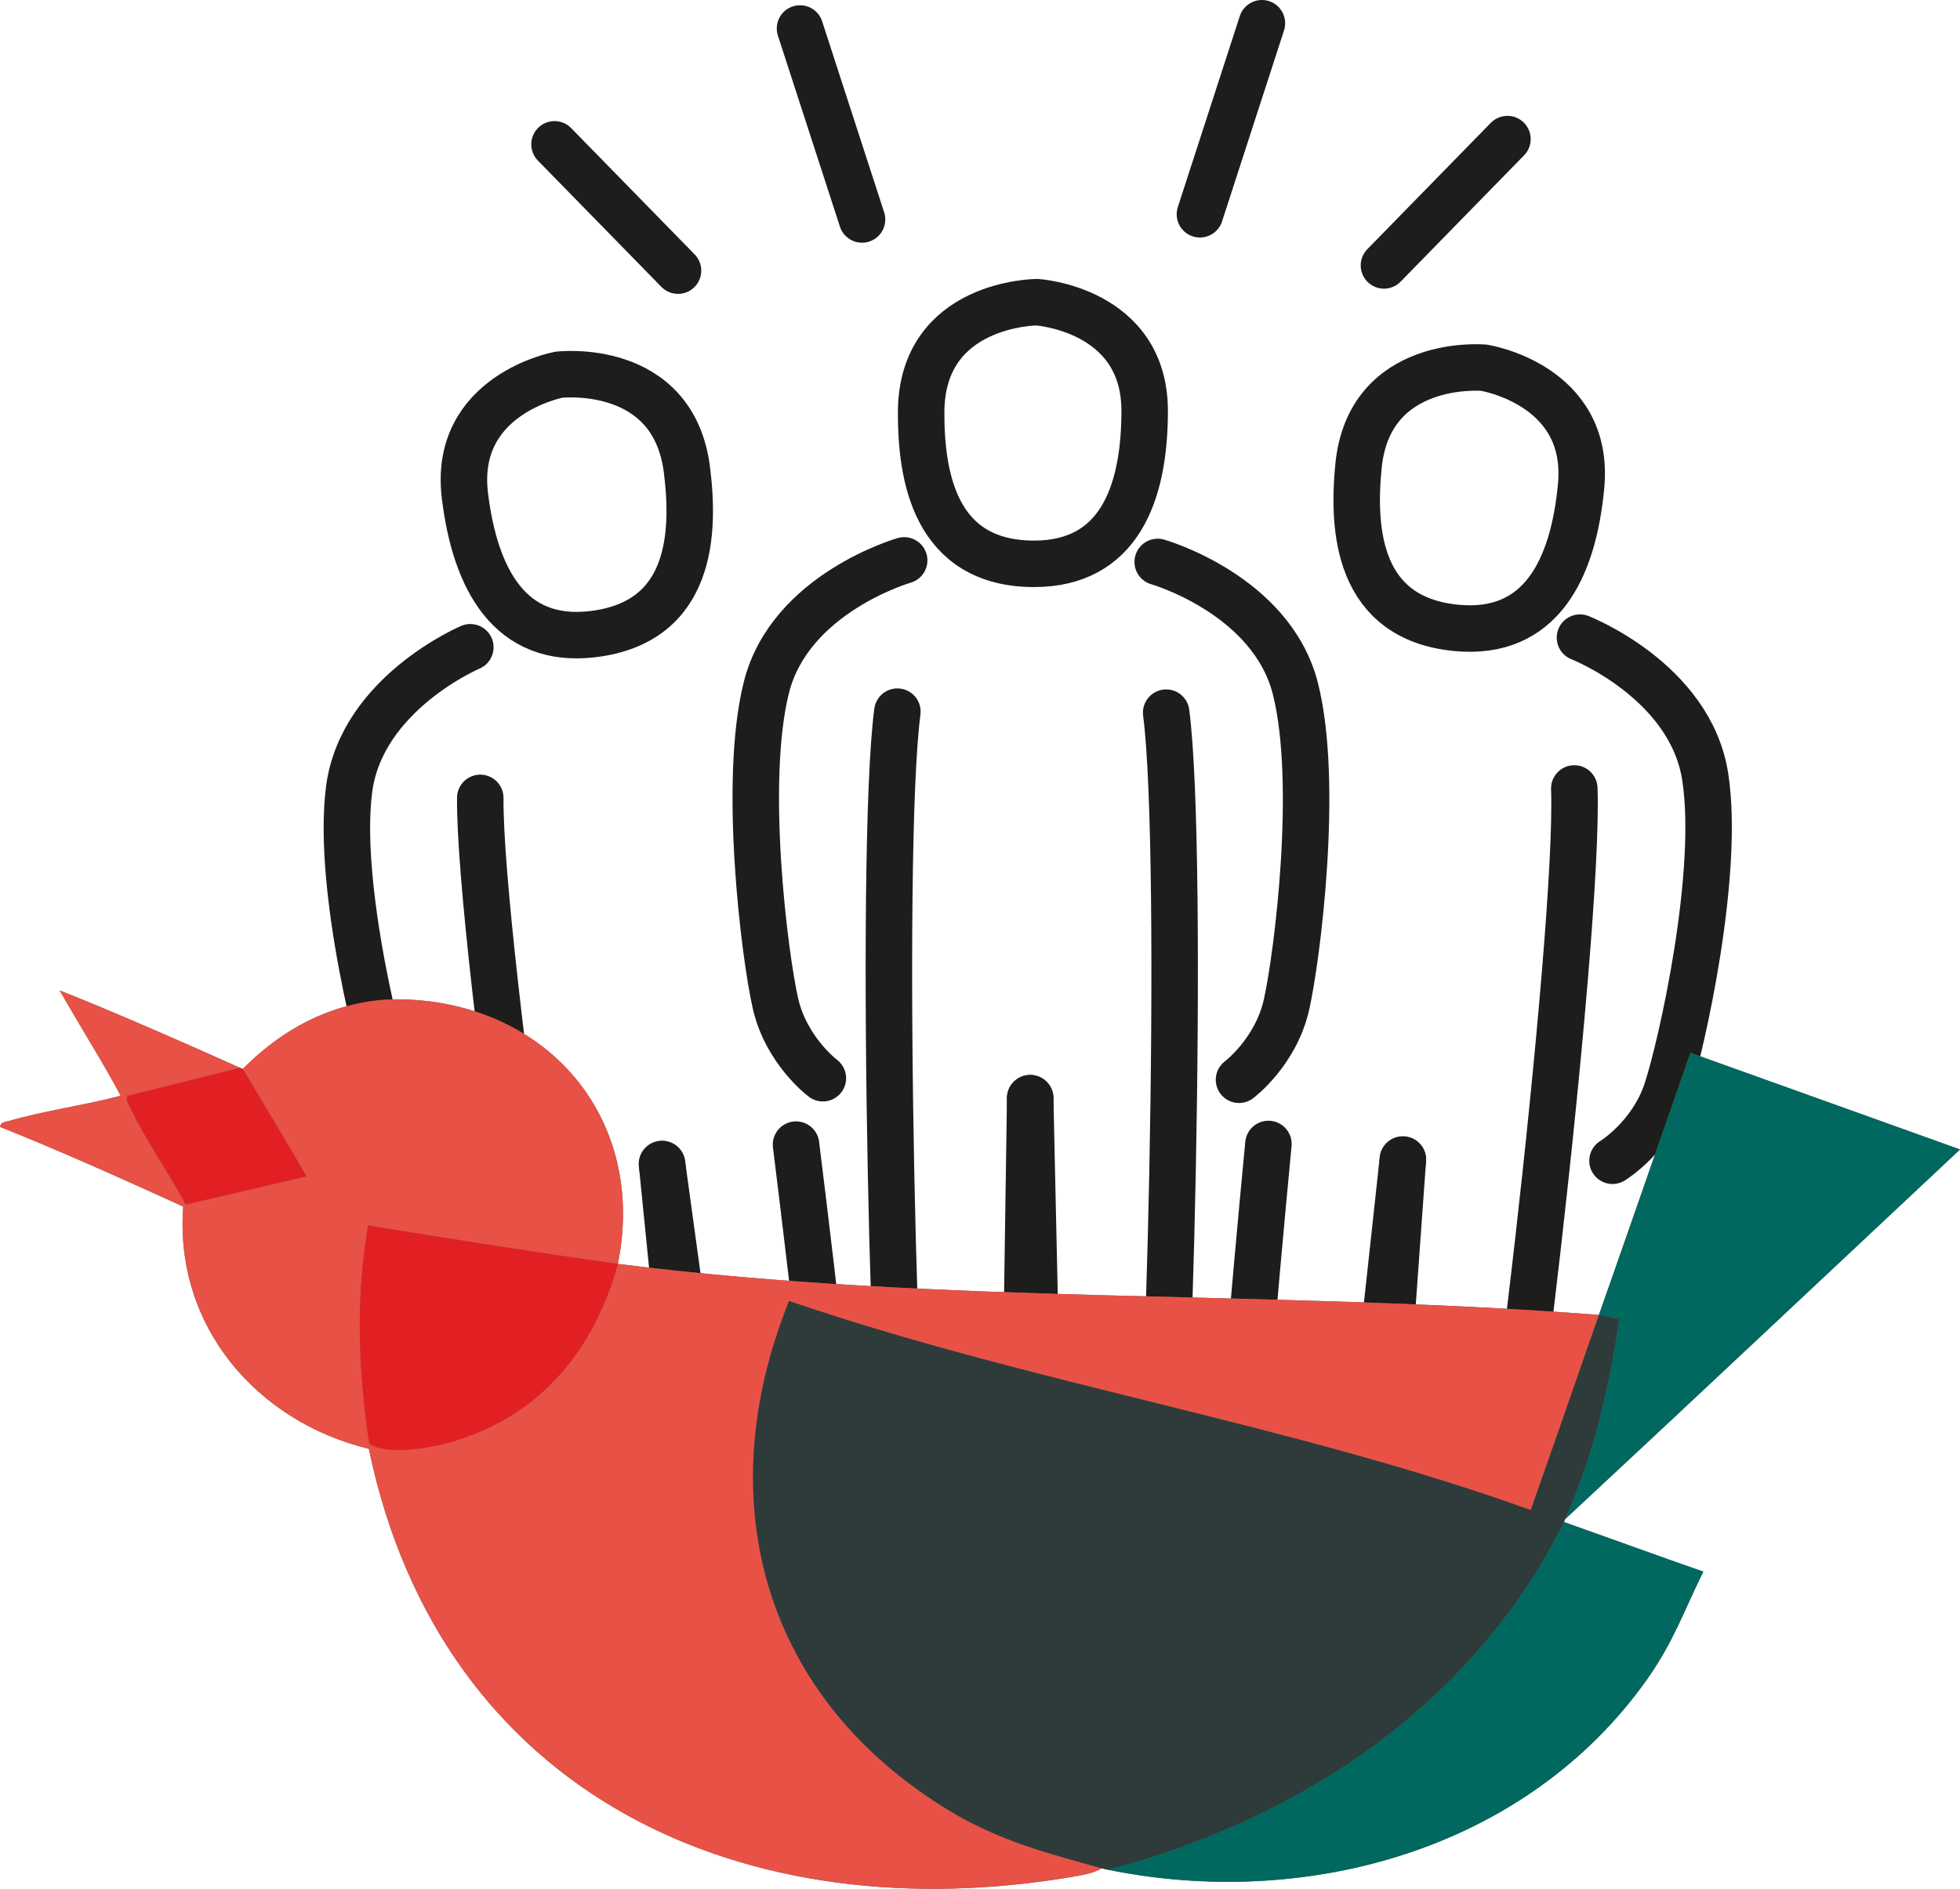
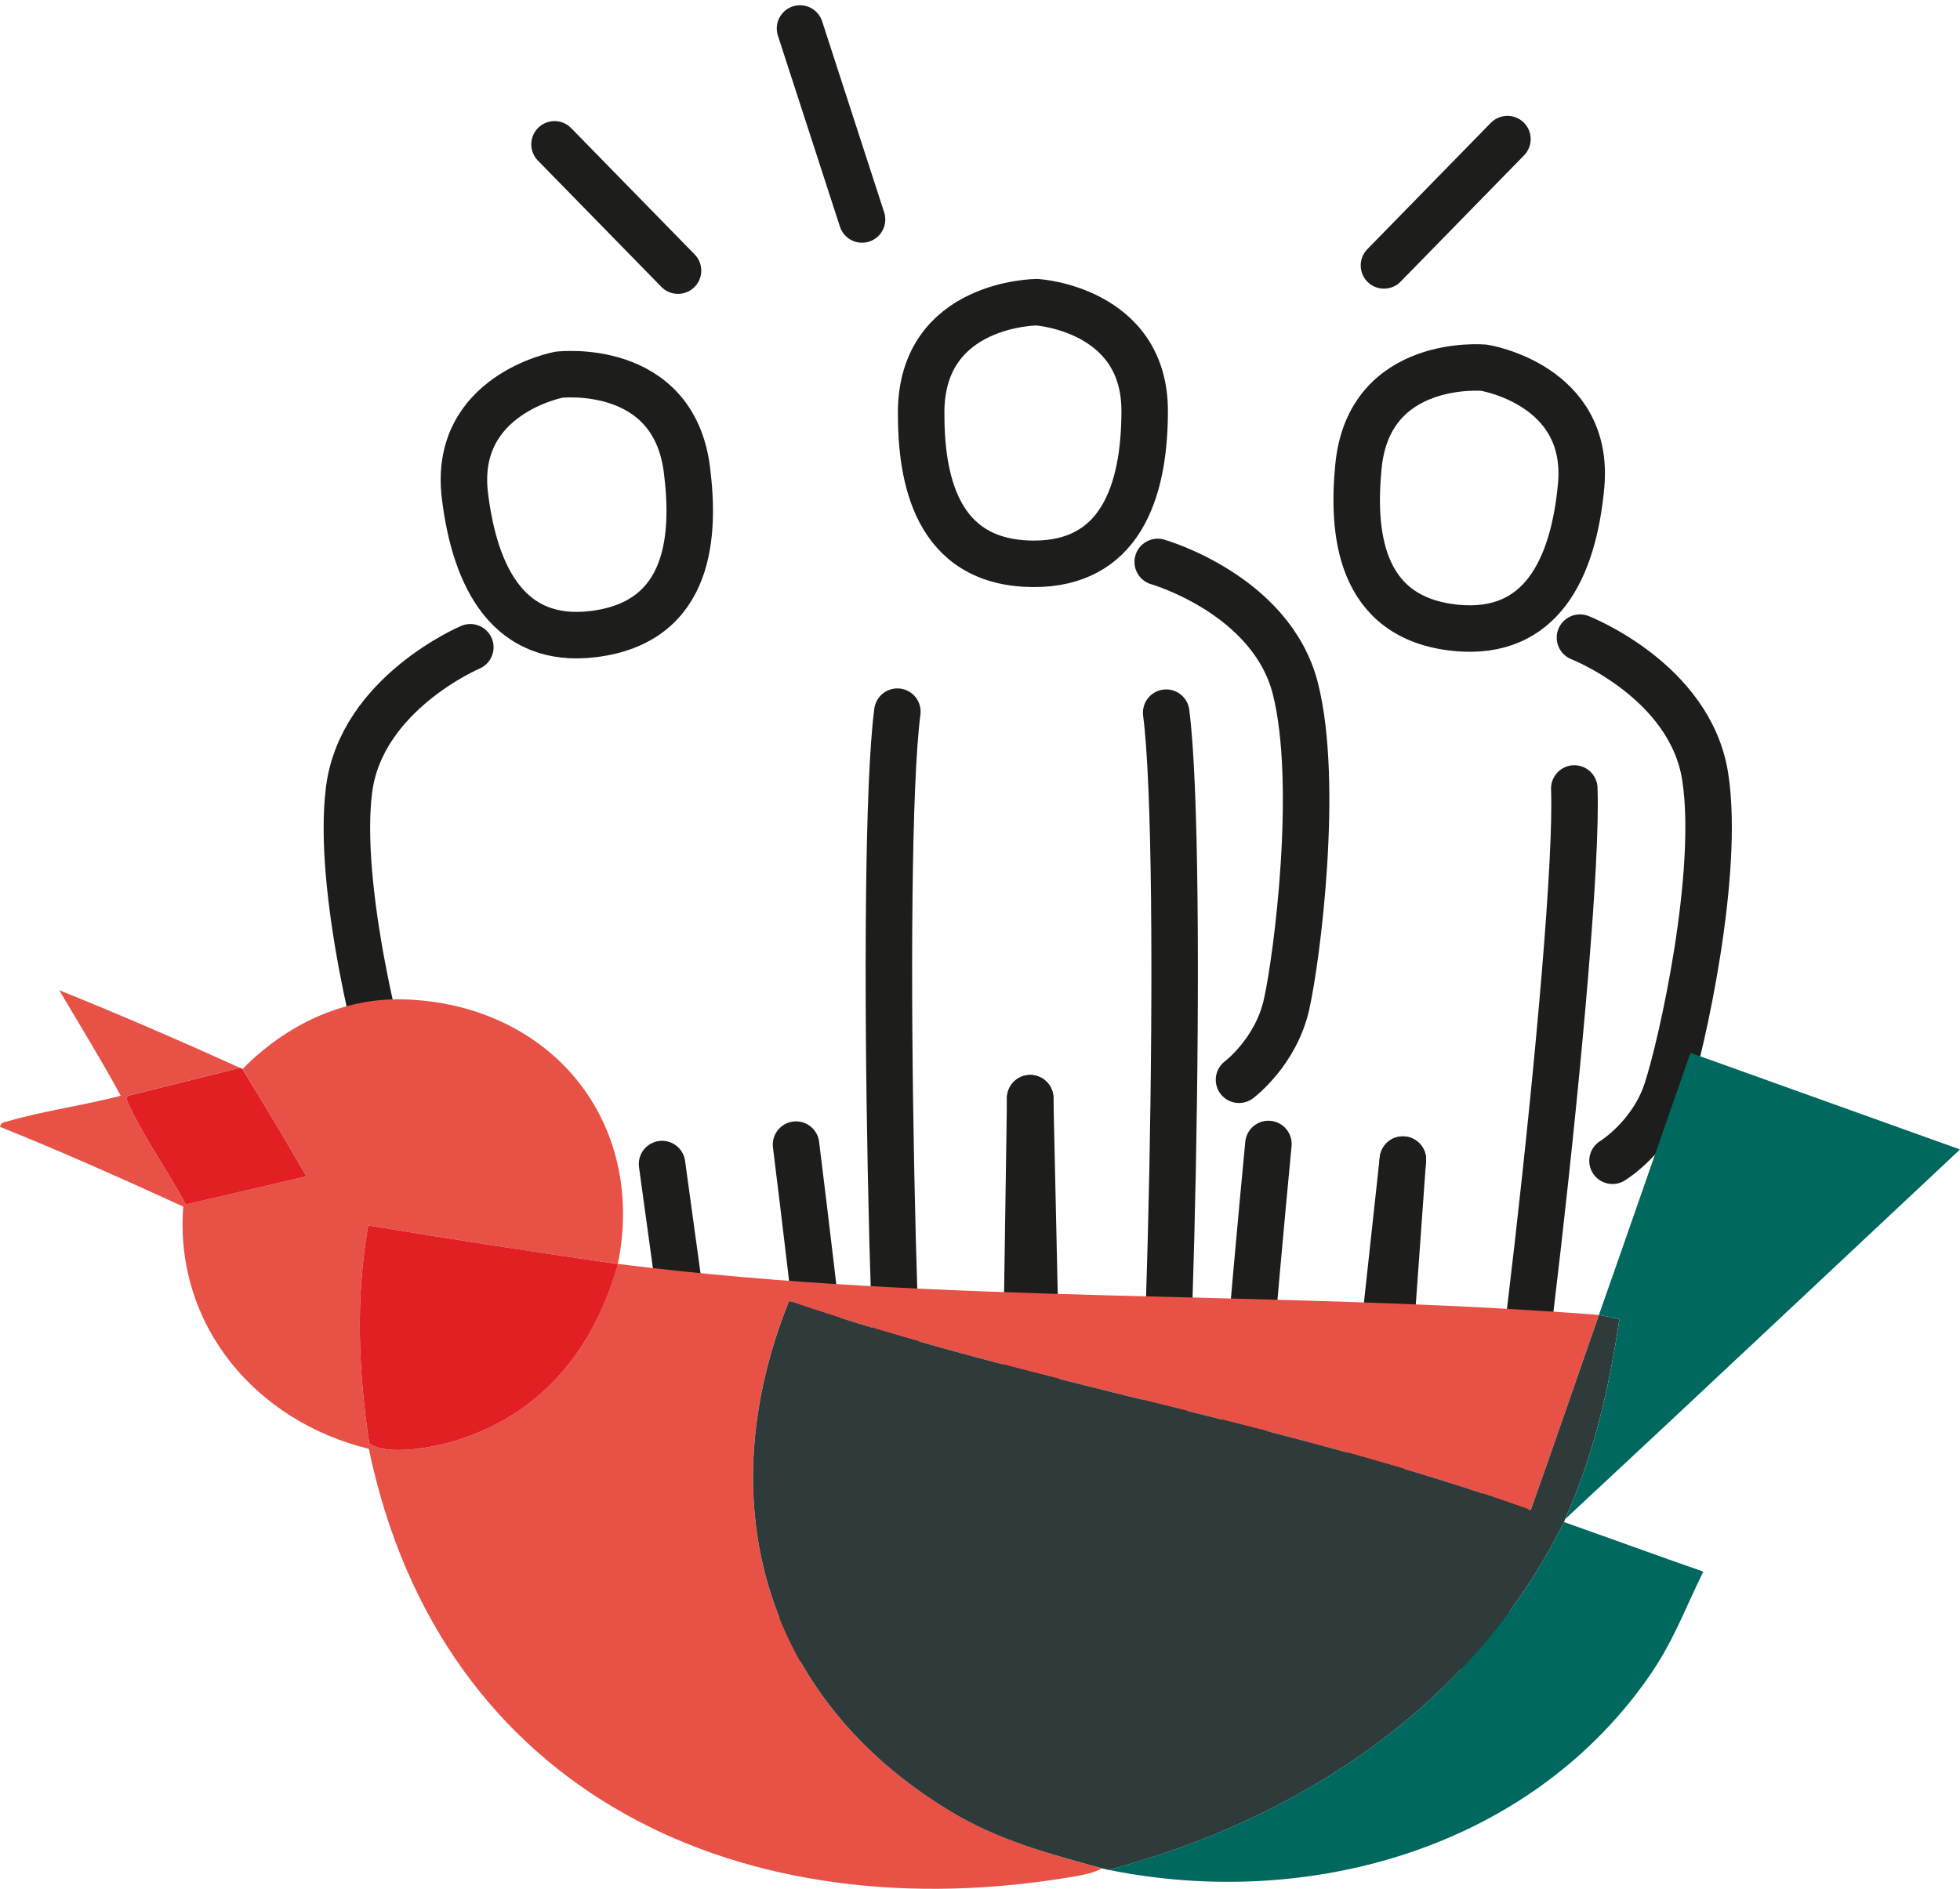
<svg xmlns="http://www.w3.org/2000/svg" id="Ebene_2" data-name="Ebene 2" viewBox="0 0 632.4 609.57">
  <defs>
    <style>
      .cls-1 {
        fill: #00685f;
      }

      .cls-2 {
        fill: #2e3b3a;
      }

      .cls-3 {
        fill: #e85146;
      }

      .cls-4 {
        fill: #e22024;
      }

      .cls-5 {
        fill: #626261;
      }

      .cls-6 {
        fill: none;
        stroke: #1d1d1b;
        stroke-linecap: round;
        stroke-linejoin: round;
        stroke-width: 15px;
      }
    </style>
  </defs>
  <g id="Ebene_2-2" data-name="Ebene 2">
    <g>
      <g>
        <g>
          <path class="cls-6" d="M334.49,97.52s34.84,2.12,34.84,35.1c0,27-8.48,49.34-35.67,49.34-32.2,0-36.51-28.51-36.45-48.95.11-35.35,37.28-35.48,37.28-35.48Z" />
          <path class="cls-6" d="M373.54,181.35s36.74,10.5,44.43,40.92c7.69,30.42.61,86.49-2.87,101.93s-15.33,24.27-15.33,24.27" />
          <path class="cls-6" d="M376.27,229.99c6.07,46.18.87,258.59-4.34,269.87s-16.49,12.59-16.49,12.59c0,0-17.45,0-19.96-17.8-.86-6.08,0,0,0,0l-3.09-140.24" />
          <path class="cls-6" d="M289.54,229.67c-6.07,46.18-.87,258.59,4.34,269.87,5.21,11.28,16.49,12.59,16.49,12.59,0,0,17.45,0,19.96-17.8.86-6.08,0,0,0,0l2.07-139.91" />
-           <path class="cls-6" d="M291.73,180.85s-36.74,10.5-44.43,40.92c-7.69,30.42-.61,86.49,2.87,101.93s15.33,24.27,15.33,24.27" />
          <path class="cls-6" d="M478.74,118.66s34.49,5.37,31.41,38.2c-2.52,26.88-13.06,48.33-40.13,45.79-32.06-3.01-33.69-31.8-31.71-52.14,3.41-35.19,40.43-31.84,40.43-31.84Z" />
          <path class="cls-6" d="M509.78,205.78s35.6,13.89,40.41,44.89-7.47,86.17-12.38,101.21c-4.91,15.04-17.53,22.73-17.53,22.73" />
          <path class="cls-6" d="M507.95,254.46c1.73,46.55-23.3,257.54-29.54,268.28-6.24,10.74-17.59,11-17.59,11,0,0-17.38-1.63-18.21-19.59-.28-6.13,0,0,0,0l10.03-139.91" />
          <path class="cls-6" d="M409.26,369.19c-4.39,46.37-12.65,134.22-8.52,145.94s15.24,14.08,15.24,14.08c0,0,17.38,1.63,21.53-15.86,1.42-5.97,0,0,0,0l15.13-139.11" />
          <path class="cls-6" d="M180.33,120.93s-34.32,6.34-30.32,39.07c3.28,26.8,14.41,47.94,41.4,44.64,31.96-3.91,32.78-32.73,30.23-53.02-4.41-35.08-41.31-30.69-41.31-30.69Z" />
          <path class="cls-6" d="M151.75,208.89s-35.19,14.89-39.13,46.01c-3.94,31.13,9.89,85.93,15.22,100.82s18.16,22.23,18.16,22.23" />
-           <path class="cls-6" d="M154.96,257.5c-.42,46.58,30.55,256.78,37.08,267.35s17.89,10.5,17.89,10.5c0,0,17.32-2.12,17.65-20.09.11-6.13,0,0,0,0l-13.97-139.58" />
          <path class="cls-6" d="M256.84,369.4c5.7,46.23,16.43,133.81,12.63,145.64-3.8,11.83-14.84,14.5-14.84,14.5,0,0-17.32,2.12-21.97-15.24-1.59-5.93,0,0,0,0l-19.05-138.63" />
        </g>
        <line class="cls-6" x1="178.92" y1="46.58" x2="218.76" y2="87.34" />
        <line class="cls-6" x1="258.13" y1="9.19" x2="278.14" y2="70.83" />
        <line class="cls-6" x1="486.38" y1="44.89" x2="446.54" y2="85.66" />
-         <line class="cls-6" x1="407.16" y1="7.5" x2="387.16" y2="69.15" />
      </g>
      <g>
-         <path class="cls-5" d="M632.4,370.96c-28.99-10.4-57.98-20.79-86.97-31.19-9.86,28.19-19.6,56.41-29.54,84.59-105.48-8.18-211.41-3.17-316.55-16.48,9.46-46.31-22.11-84.02-69.2-85.35-19.66-.56-38.43,8.33-51.44,22.57-5.87-2.45,6.48,2.99-3.57-1.52-10.04-4.51-41.14-18.28-55.61-23.81,5.77,10.9,13.43,22.43,19.42,33.85-12.01,3.19-24.37,4.76-36.34,8.23-1.33.38-2.22.27-2.61,1.82,19.99,8.01,39.53,16.79,59.13,25.73-2.87,38.23,23.34,69.29,59.88,78.18,23.36,112.06,121.38,156.49,228.34,137.9,2.5-.44,5.88-1.1,8.14-2.54.68.17,1.5.38,2.17.51,64.33,13.07,135.17-6.76,173.9-61.65,8.43-11.96,11.79-21.98,18.03-34.58-15.11-5.25-29.94-10.7-44.95-15.99.13-.3.2-.61.33-.91,42.61-39.64,84.96-79.57,127.44-119.35Z" />
        <path class="cls-3" d="M199.36,407.89c-7.84,28.14-25.25,49.49-54.67,57.74-4.82,1.35-20.36,4.39-25.58.13-3.5-23.49-4.41-46.81-.31-70.26,26.85,4.34,53.59,8.67,80.56,12.39,9.39-46.33-22.05-84.02-69.25-85.37-19.7-.56-38.05,8.47-51.78,22.4,6.84,11.67,13.85,23,20.51,34.69-12.96,3.09-25.94,6.08-38.92,9.1-5.61-10.61-12.67-20.34-17.87-31.17-.57-1.18-1.54-2.53-.93-3.88,12.1-3.01,24.2-6.01,36.29-9.05-19.29-8.72-38.64-17.14-58.29-25.03,6.66,11.3,13.58,22.5,19.83,34.04-12.04,3.17-24.38,4.76-36.35,8.22-1.33.38-2.22.27-2.61,1.82,19.99,8.01,39.53,16.79,59.13,25.73-2.87,38.23,23.34,69.28,59.88,78.18,23.36,112.06,121.38,156.5,228.34,137.9,2.5-.44,5.88-1.13,8.14-2.49-17.36-4.83-33.1-8.97-48.86-18.46-60.39-36.34-78.02-100.14-52.04-164.65,78.43,26.83,161.73,39.57,239.3,67.48,7.45-20.95,14.67-42,22-62.98-105.47-8.17-211.42-3.19-316.53-16.47Z" />
        <path class="cls-2" d="M515.9,424.36c-7.34,20.99-14.55,42.04-22,62.99-77.57-27.91-160.88-40.64-239.3-67.48-25.99,64.54-8.34,128.28,52.03,164.67,15.76,9.5,31.5,13.6,48.89,18.42.67.19,1.43.31,2.12.52,62.27-16.53,117.88-53.49,146.99-112.25.15-.31.21-.63.33-.91,9.25-20.71,14.21-42.26,17.54-64.62-2.2-.45-4.4-.89-6.61-1.34Z" />
        <path class="cls-1" d="M504.96,490.31c42.61-39.64,84.96-79.57,127.44-119.35-28.99-10.4-57.98-20.79-86.97-31.19-9.86,28.19-19.61,56.42-29.53,84.58,2.2.44,4.4.89,6.61,1.34-3.33,22.35-8.3,43.91-17.54,64.61Z" />
        <path class="cls-1" d="M504.63,491.22c-29.1,58.76-84.75,95.74-146.97,112.23,64.33,13.04,135.16-6.73,173.9-61.68,8.44-11.97,11.77-21.93,18.02-34.57-15.11-5.24-29.94-10.7-44.95-15.99Z" />
        <path class="cls-4" d="M78.29,345.01c-.29-.13-.58-.26-.87-.39-12.09,3.03-24.19,6.04-36.29,9.05-.61,1.35.36,2.69.93,3.88,5.21,10.84,12.26,20.57,17.87,31.17,12.98-3.02,25.96-6.01,38.92-9.1-6.69-11.64-13.62-23.11-20.55-34.61Z" />
        <path class="cls-4" d="M199.38,407.91c-27.02-3.77-53.71-8.05-80.58-12.41-4.1,23.45-3.19,46.76.32,70.26,5.22,4.27,20.75,1.22,25.58-.13,29.43-8.24,46.8-29.63,54.69-57.72Z" />
      </g>
    </g>
  </g>
</svg>